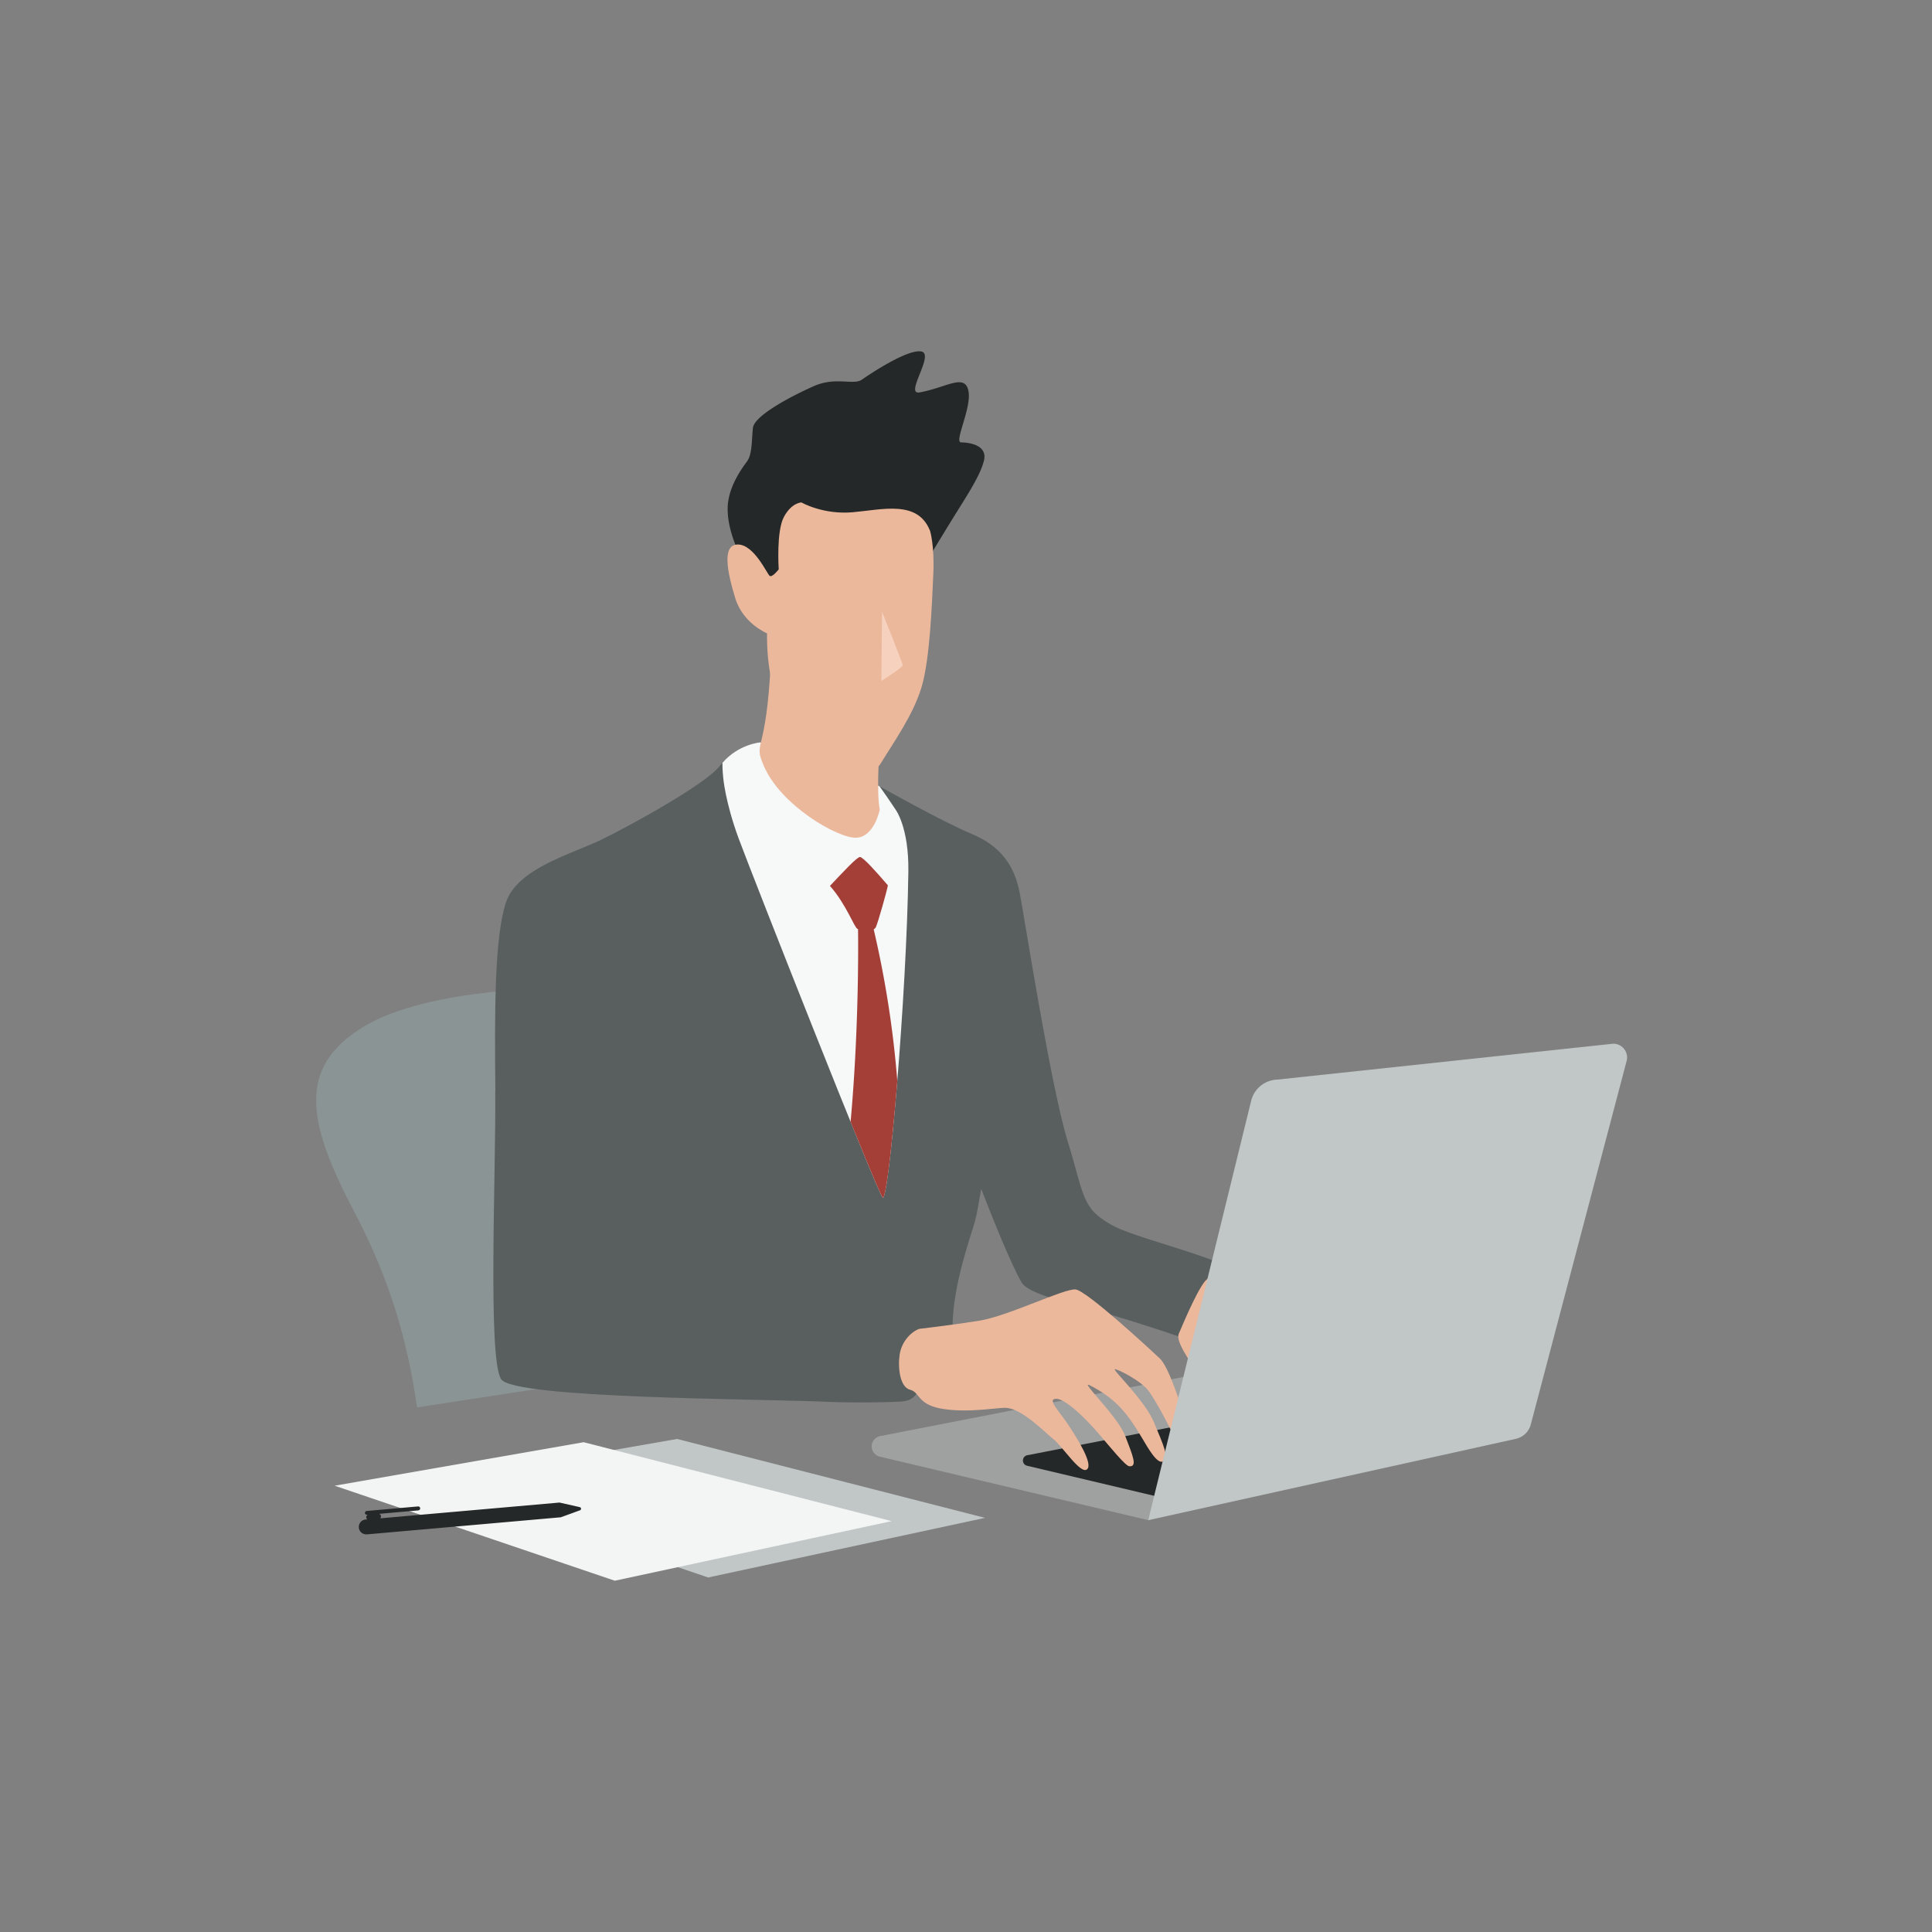
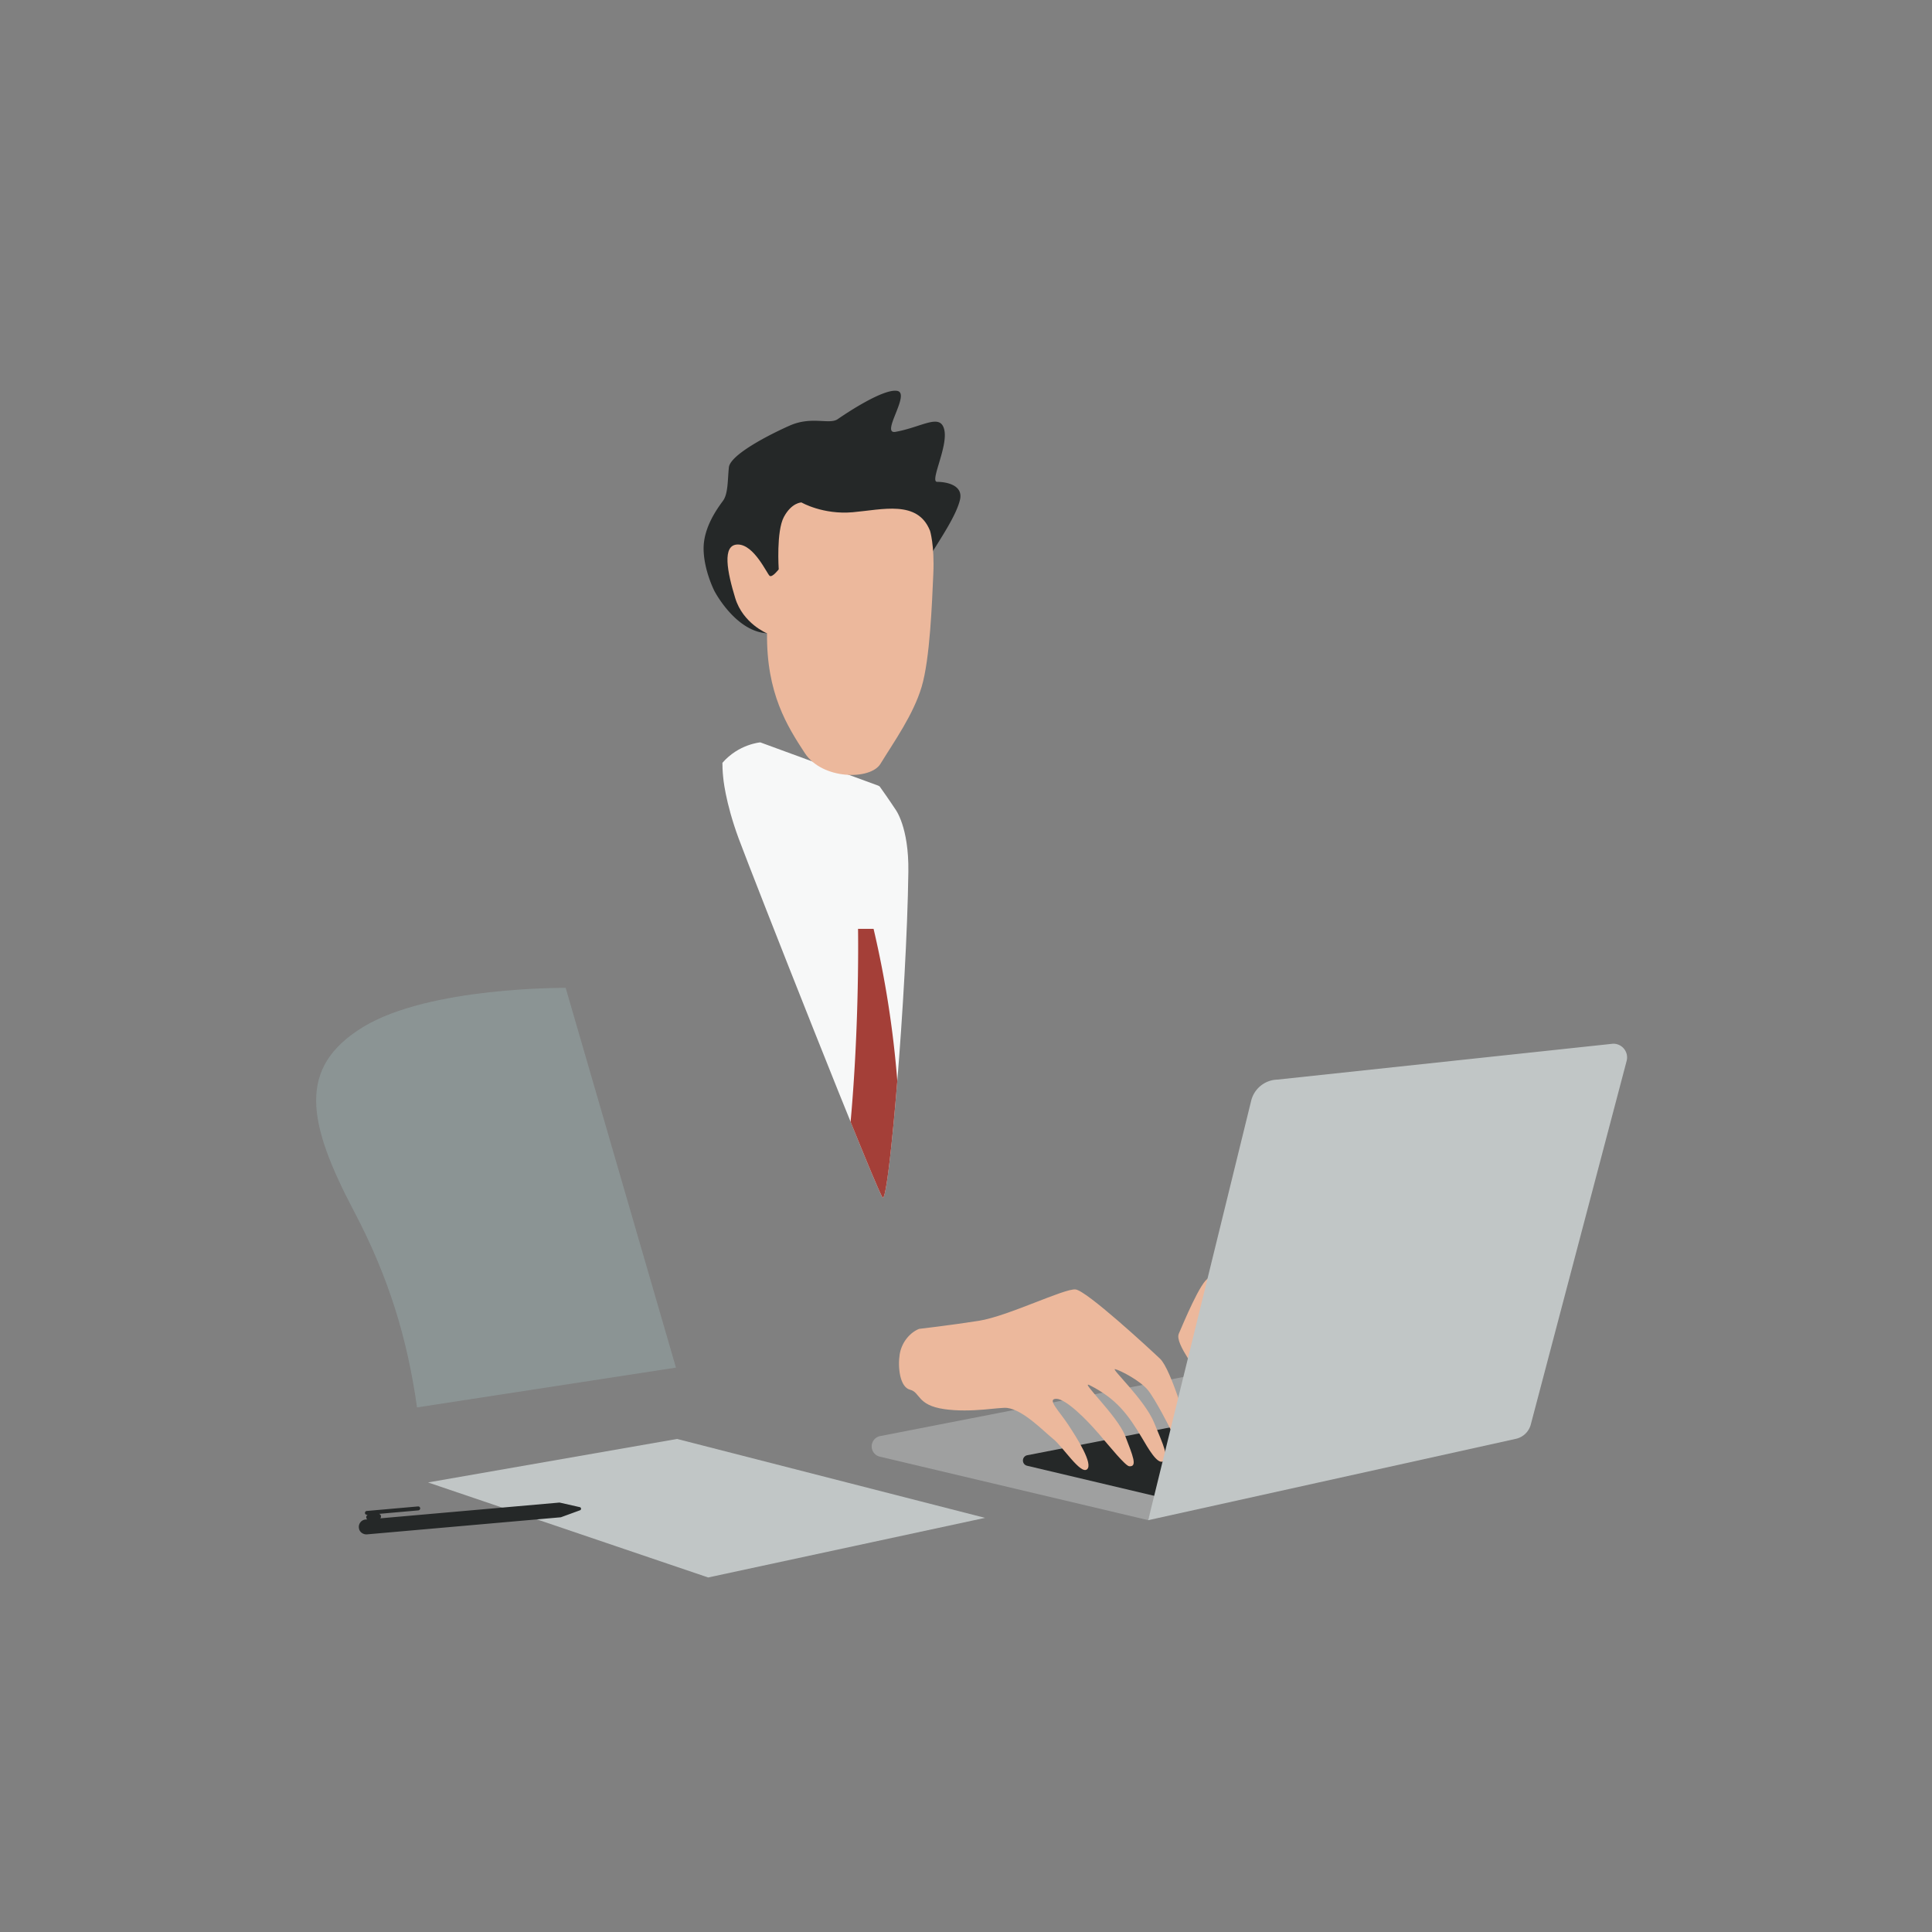
<svg xmlns="http://www.w3.org/2000/svg" width="135" height="135" fill="none">
  <rect width="100%" height="100%" fill="#808080" stroke="none" />
  <mask id="a" width="135" height="135" x="0" y="0" maskUnits="userSpaceOnUse" style="mask-type:alpha">
    <path fill="#D9D9D9" d="M0 0h135v135H0z" />
  </mask>
  <g mask="url(#a)">
    <path fill="#8B9494" d="M29.14 98.34c-.675-4.784-1.953-9.05-4.405-13.705-3.268-6.208-3.994-10.041.635-12.87s14.157-2.736 14.157-2.736l7.706 26.534-18.097 2.782z" />
-     <path fill="#595F5F" d="M34.614 76.245c-.06-5.598-.06-10.712.726-13.146.785-2.433 4.597-3.407 6.716-4.444 2.118-1.034 7.304-3.899 8.235-5.134 1.15-1.52 2.83-1.262 2.83-1.262l8.237 2.63s4.538 2.558 6.533 3.38c1.994.822 2.994 2.19 3.36 4.11.365 1.914 2.168 13.517 3.35 17.35 1.178 3.834.955 4.711 3.132 5.896s10.053 2.709 10.053 4.532l-4.25 3.636s-2.913-1.037-5.935-1.928c-2.67-.79-5.711-1.378-6.223-2.264-.767-1.331-2.1-4.678-2.816-6.529-.183 1.093-.338 1.933-.43 2.25-.365 1.276-1.51 4.38-1.575 7.3l-2.492 4.739c-.288.408-.616.537-1.114.574-.804.055-3.123.105-5.223.014-4.716-.207-21.73-.22-22.698-1.561s-.366-14.546-.425-20.143z" />
    <path fill="#F7F8F8" d="M50.53 54.285s-.05-.423-.05-.983c1.136-1.309 2.647-1.428 2.647-1.428l8.236 3.021s.036.023.105.06c.63.882 1.09 1.584 1.09 1.584s.96 1.217.914 4.38c-.114 8.536-1.379 23.247-1.799 22.76-.424-.486-9.085-22.457-10.053-25.074-.967-2.617-1.09-4.32-1.09-4.32" />
    <path fill="#9FA0A0" d="m80.231 106.222-18.745-4.435a.736.736 0 0 1 .005-1.438l21.808-4.251-3.072 10.124z" />
-     <path fill="#252828" d="m81.396 104.699-9.624-2.278a.376.376 0 0 1 0-.734l11.199-2.181-1.576 5.197zM64.85 39.055s.727-1.203 1.68-2.755c.955-1.552 1.95-3.012 2.224-4.11.274-1.097-1.046-1.276-1.589-1.276s.772-2.447.498-3.636-1.53-.198-3.406.142c-1.082.197 1.073-2.677.123-2.86-.954-.184-3.57 1.56-4.159 1.97-.588.408-1.817-.23-3.36.454s-4.159 2.052-4.25 2.92-.046 1.827-.406 2.328c-.365.5-1.36 1.827-1.36 3.333s.757 2.98.757 2.98 1.726 3.334 4.264 2.92c2.543-.408 8.985-2.42 8.985-2.42z" />
+     <path fill="#252828" d="m81.396 104.699-9.624-2.278a.376.376 0 0 1 0-.734l11.199-2.181-1.576 5.197zM64.85 39.055c.955-1.552 1.95-3.012 2.224-4.11.274-1.097-1.046-1.276-1.589-1.276s.772-2.447.498-3.636-1.53-.198-3.406.142c-1.082.197 1.073-2.677.123-2.86-.954-.184-3.57 1.56-4.159 1.97-.588.408-1.817-.23-3.36.454s-4.159 2.052-4.25 2.92-.046 1.827-.406 2.328c-.365.5-1.36 1.827-1.36 3.333s.757 2.98.757 2.98 1.726 3.334 4.264 2.92c2.543-.408 8.985-2.42 8.985-2.42z" />
    <path fill="#ECB89C" d="M64.983 37.075s.324 1.019.233 3.025c-.092 2.007-.229 5.932-.817 7.898-.59 1.96-1.904 3.788-2.877 5.376-.698 1.148-4.063 1.12-5.286-.753-1.224-1.873-2.685-4.169-2.639-8.365 0 0-1.68-.684-2.223-2.466-.544-1.782-.954-3.742.182-3.742 1.137 0 2.041 2.052 2.224 2.19.182.138.634-.455.634-.455s-.182-2.663.365-3.668c.544-1.006 1.224-1.006 1.224-1.006s1.497.868 3.584.684 4.528-.867 5.391 1.277z" />
-     <path fill="#F5D1BE" d="M61.632 42.746s1.452 3.604 1.452 3.742-1.498 1.098-1.498 1.098z" />
-     <path fill="#ECB89C" d="M61.509 51.651s-.31 3.38-.037 4.931c0 0-.379 1.91-1.648 1.956s-5.277-2.25-6.46-5.037c-.758-1.786.183-.592.498-7.3.32-6.708 7.647 5.455 7.647 5.455z" />
-     <path fill="#A43F38" d="M60.089 59.882c.223 0 1.214 1.12 1.954 1.983-.083.437-.676 2.553-.84 2.916-.183.395-1.037.188-1.279.128-.219-.055-.762-1.68-1.93-3.007 1.017-1.079 1.894-2.02 2.1-2.02z" />
    <path fill="#A43F38" d="M59.952 64.905h1.09a71 71 0 0 1 1.658 10.63c-.388 4.756-.812 8.388-1.027 8.14-.128-.147-1.027-2.296-2.237-5.285.635-7.002.52-13.49.52-13.49z" />
    <path fill="#ECB89C" d="M91.672 91.816s-2.904-2.604-4.31-2.783c-1.406-.183-2.36.092-2.904.276-.543.183-1.77 3.15-2.086 3.88-.32.73 1.498 2.736 1.771 3.788.274 1.051 1.36.32 1.27-1.098-.092-1.414-.229-2.69.771-3.242 1-.546 3.72 2.829 3.72 2.829l1.772-3.65zM76.734 100.139c-.776-.91-2.246-2.397-2.926-2.397s.196.845.83 1.804c.635.96 1.772 2.76 1.316 3.127-.452.368-1.671-1.565-2.351-2.116-.68-.547-2.096-2.039-3.228-2.177-.548-.064-2.497.358-4.401.083-1.904-.276-1.657-1.171-2.383-1.355s-.863-1.598-.726-2.465c.137-.868.74-1.543 1.356-1.786 0 0 2.132-.244 4.177-.565 2.04-.322 5.99-2.282 6.761-2.19.772.092 5.081 4.063 5.899 4.84.817.775 1.95 5.018 2.36 5.748.406.73-.74.868-1.557-.684 0 0-1.136-2.269-1.68-2.907-.543-.638-1.89-1.34-2.255-1.428-.365-.092 2.04 2.098 2.72 3.742s1.046 2.42.635 2.691c-.406.275-1.104-.992-1.46-1.589-1-1.69-1.822-2.782-3.675-3.719-.767-.386 1.926 2.117 2.474 3.531.543 1.414.876 2.176.287 2.13-.269-.023-1.355-1.363-2.168-2.318z" />
    <path fill="#C1C6C6" d="m112.717 72.93-23.456 2.508a1.94 1.94 0 0 0-1.84 1.501l-7.19 29.285 25.688-5.684a1.39 1.39 0 0 0 1.046-1.001l6.697-25.405a.958.958 0 0 0-.945-1.203M47.311 100.548l21.52 5.514-19.347 4.165-19.576-6.64z" />
-     <path fill="#F3F4F4" d="m40.783 100.775 21.525 5.515-19.348 4.164-19.576-6.639z" />
    <path fill="#252828" d="M25.082 106.787a.517.517 0 0 1 .462-.61l.118-.009a.196.196 0 0 1 .032-.322h-.046a.13.13 0 0 1-.146-.119c-.004-.074.05-.143.124-.147l3.588-.317a.137.137 0 0 1 .146.124.14.14 0 0 1-.078.138l-.045.014-2.748.243a.19.19 0 0 1 .132.17.2.2 0 0 1-.046.142l12.523-1.102 1.42.322c.1.027.114.169.018.215l-1.347.492-13.536 1.193c-.27.023-.525-.151-.57-.417z" />
  </g>
</svg>